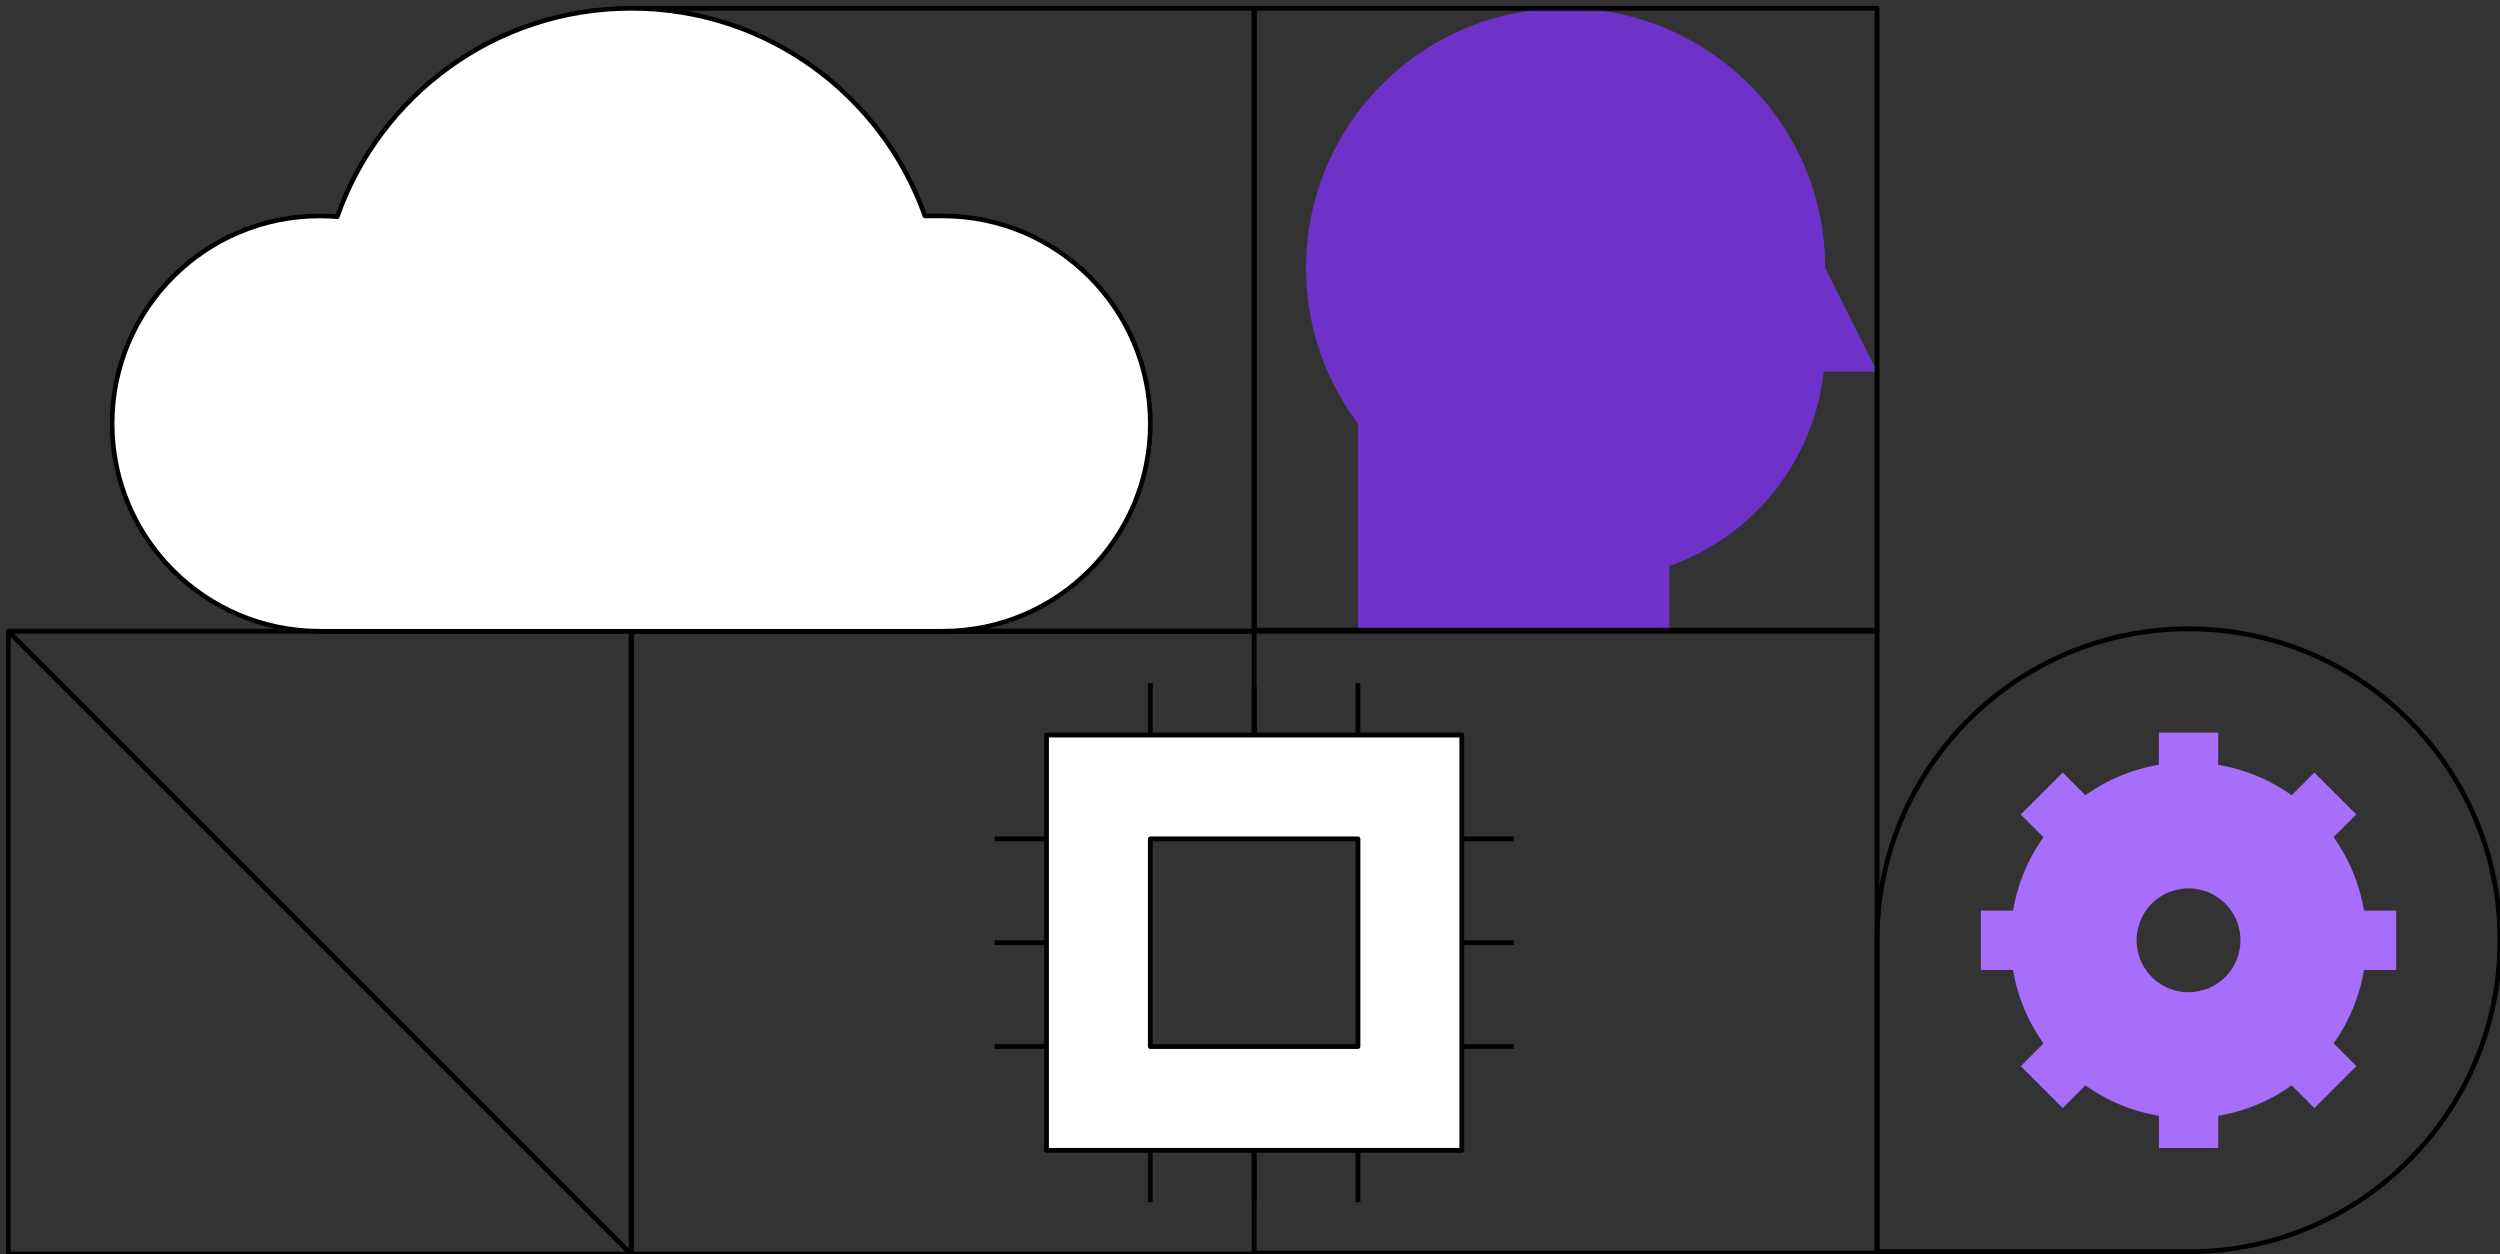
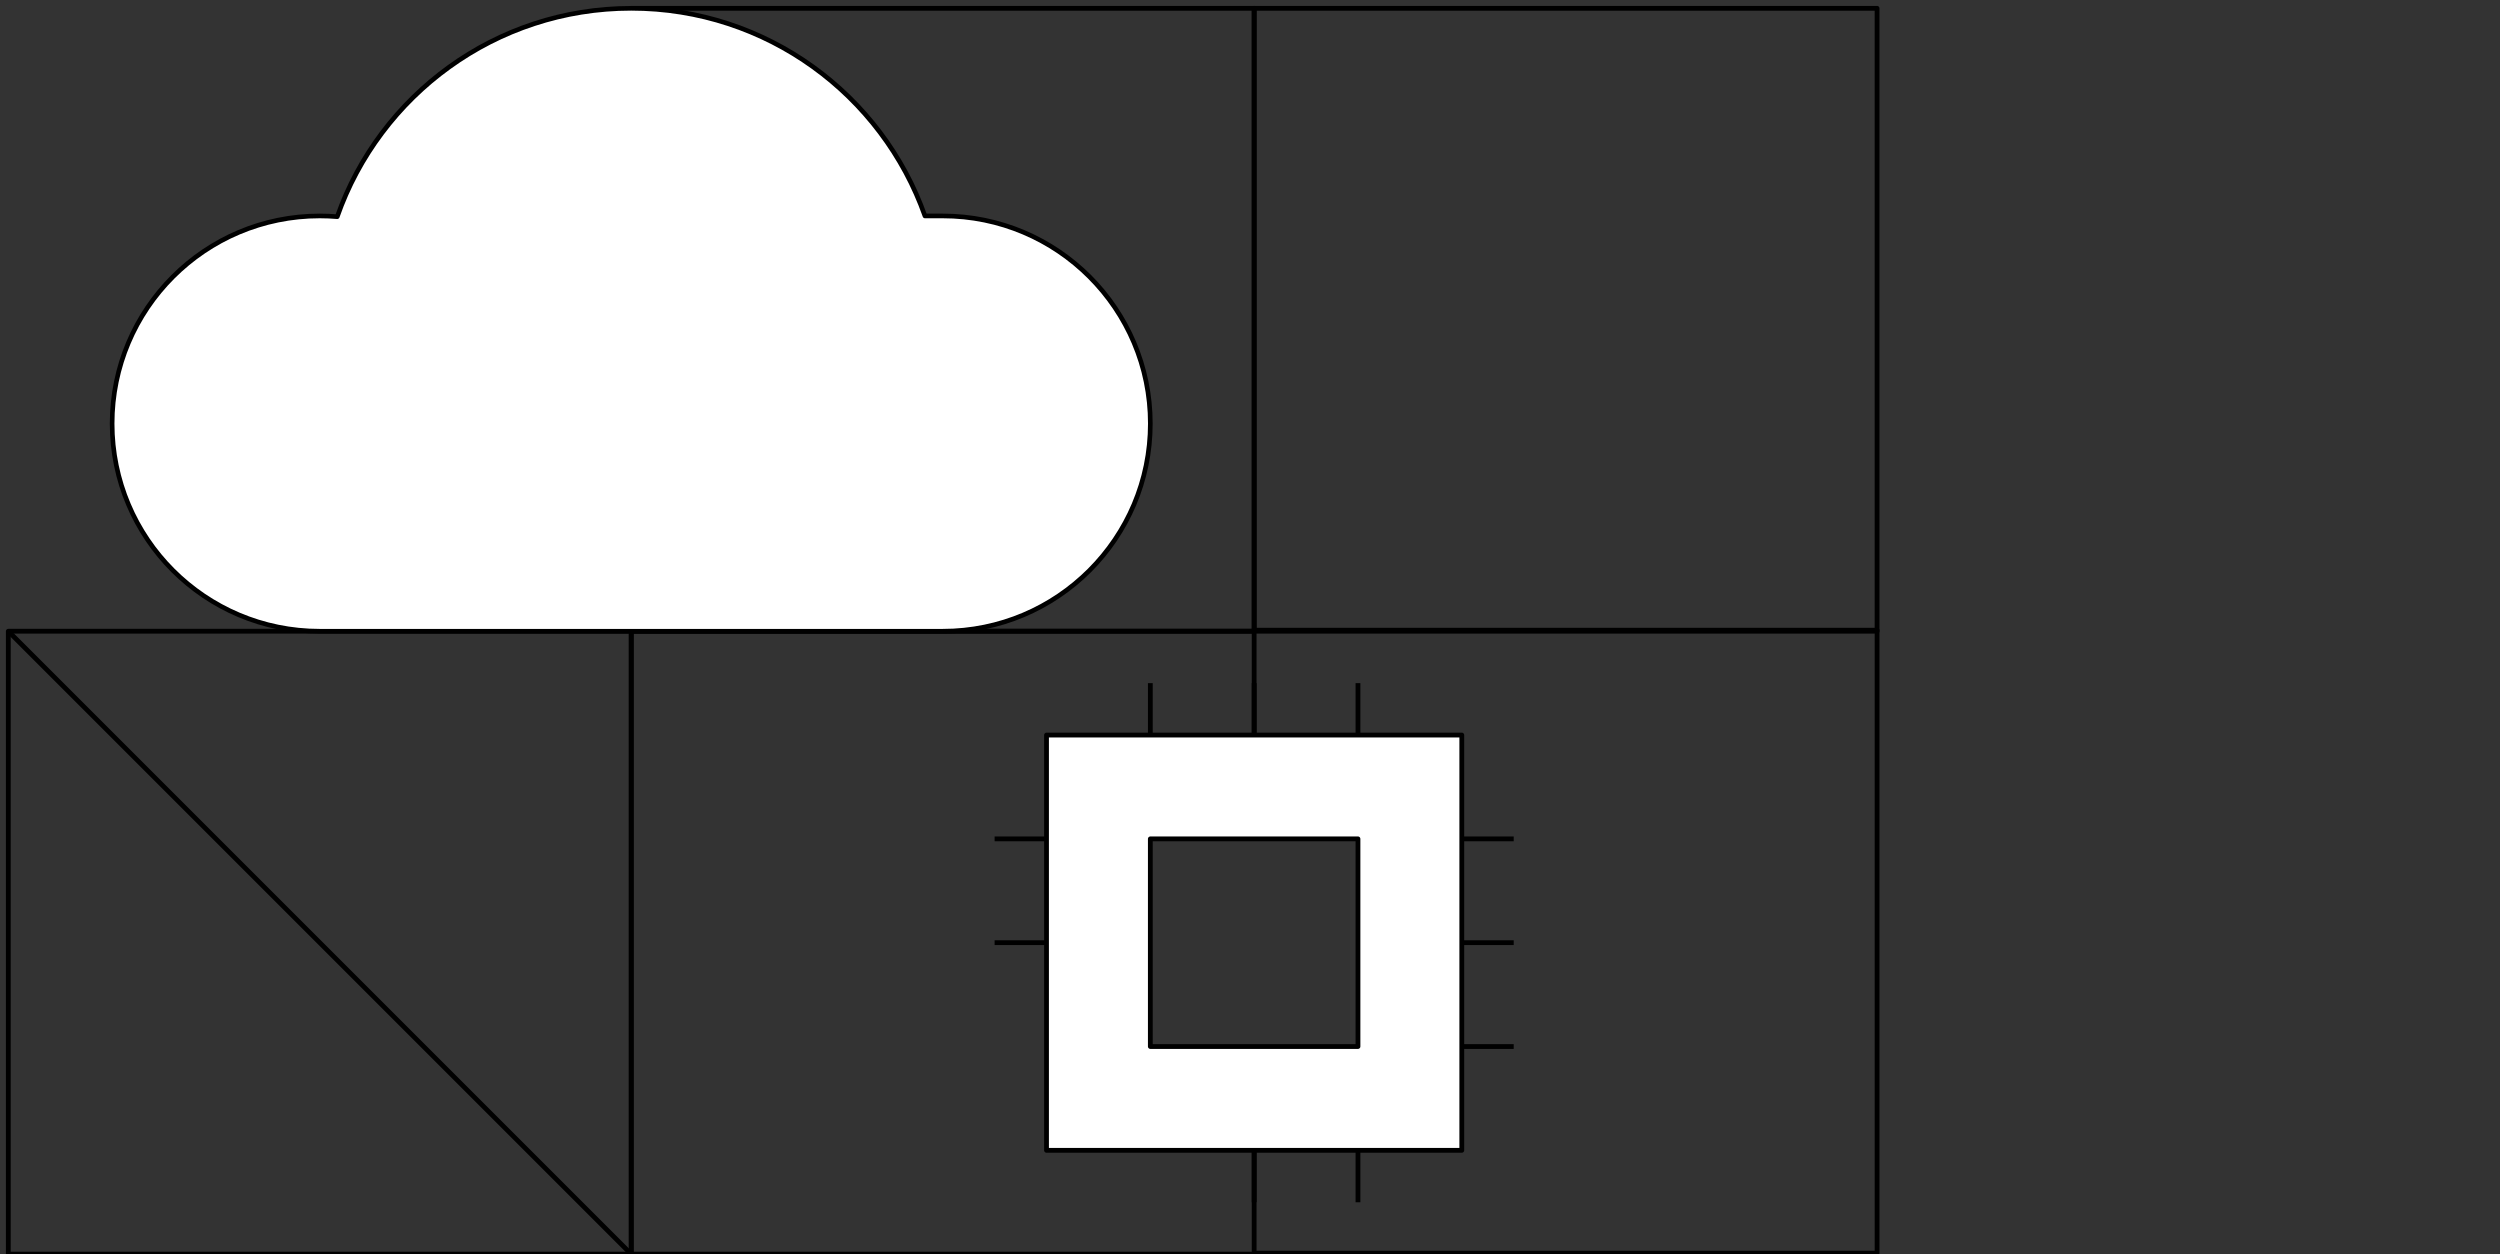
<svg xmlns="http://www.w3.org/2000/svg" viewBox="0 0 2408 1208">
  <rect x="0" y="0" width="2408" height="1208" fill="#333333" stroke="none" />
  <defs>
    <style>.cls-1{fill:#6e32c9;}.cls-2{fill:none;}.cls-2,.cls-3,.cls-5{stroke:#000;stroke-linejoin:round;}.cls-2,.cls-3{stroke-width:4.62px;}.cls-3,.cls-5{fill:#fff;}.cls-4{fill:#a66efa;}.cls-5{stroke-width:4.47px;}</style>
  </defs>
  <title>P-tech Illustration_072420</title>
  <g id="AI">
-     <path class="cls-1" d="M1258,258c0-138.07,111.93-250,250-250s250,111.93,250,250l50,100h-51.39C1747,445,1687.84,517,1608,545.18V608H1308V408A248.84,248.84,0,0,1,1258,258Z" />
    <rect class="cls-2" x="1208" y="8" width="600" height="600" />
    <polyline class="cls-2" points="1208 757 1208 607 1808 607 1808 1207 1208 1207" />
    <rect class="cls-2" x="608" y="8" width="600" height="600" />
    <polyline class="cls-2" points="1208 1058 1208 1208 608 1208 608 608 1208 608" />
    <path class="cls-3" d="M1008,708v400h400V708Zm300,300H1108V808h200Z" />
    <line class="cls-2" x1="1108" y1="658" x2="1108" y2="708" />
    <line class="cls-2" x1="1208" y1="658" x2="1208" y2="708" />
    <line class="cls-2" x1="1308" y1="658" x2="1308" y2="708" />
-     <line class="cls-2" x1="1108" y1="1108" x2="1108" y2="1158" />
    <line class="cls-2" x1="1208" y1="1108" x2="1208" y2="1158" />
    <line class="cls-2" x1="1308" y1="1108" x2="1308" y2="1158" />
    <line class="cls-2" x1="1458" y1="808" x2="1408" y2="808" />
    <line class="cls-2" x1="1458" y1="908" x2="1408" y2="908" />
    <line class="cls-2" x1="1458" y1="1008" x2="1408" y2="1008" />
    <line class="cls-2" x1="1008" y1="808" x2="958" y2="808" />
    <line class="cls-2" x1="1008" y1="908" x2="958" y2="908" />
-     <line class="cls-2" x1="1008" y1="1008" x2="958" y2="1008" />
-     <path class="cls-4" d="M1908,877.12v57.14h31a170.5,170.5,0,0,0,29.31,70.76l-21.89,21.89,40.4,40.4,21.89-21.89a170.5,170.5,0,0,0,70.76,29.31v31h57.14v-31a170.5,170.5,0,0,0,70.76-29.31l21.89,21.89,40.4-40.4L2247.73,1005A170.5,170.5,0,0,0,2277,934.26h31V877.12h-31a170.45,170.45,0,0,0-29.31-70.76l21.89-21.89-40.4-40.41L2207.33,766a170.63,170.63,0,0,0-70.76-29.31V705.69h-57.14v30.95A170.63,170.63,0,0,0,2008.67,766l-21.89-21.89-40.4,40.41,21.89,21.89A170.45,170.45,0,0,0,1939,877.12Zm150,28.57a50,50,0,1,1,50,50A50,50,0,0,1,2058,905.69Z" />
-     <path class="cls-2" d="M2108,605.69c165.69,0,300,134.31,300,300s-134.31,300-300,300H1808v-300C1808,740,1942.31,605.69,2108,605.69Z" />
    <rect class="cls-2" x="8" y="608" width="600" height="600" />
    <line class="cls-2" x1="8" y1="608" x2="608" y2="1208" />
    <path class="cls-5" d="M308,208c5.67,0,11.29.25,16.84.71C365.83,91.83,477.12,8,608,8,738.62,8,849.72,91.49,890.91,208H908c110.46,0,200,89.54,200,200s-89.54,200-200,200H308c-110.46,0-200-89.54-200-200S197.54,208,308,208Z" />
  </g>
</svg>